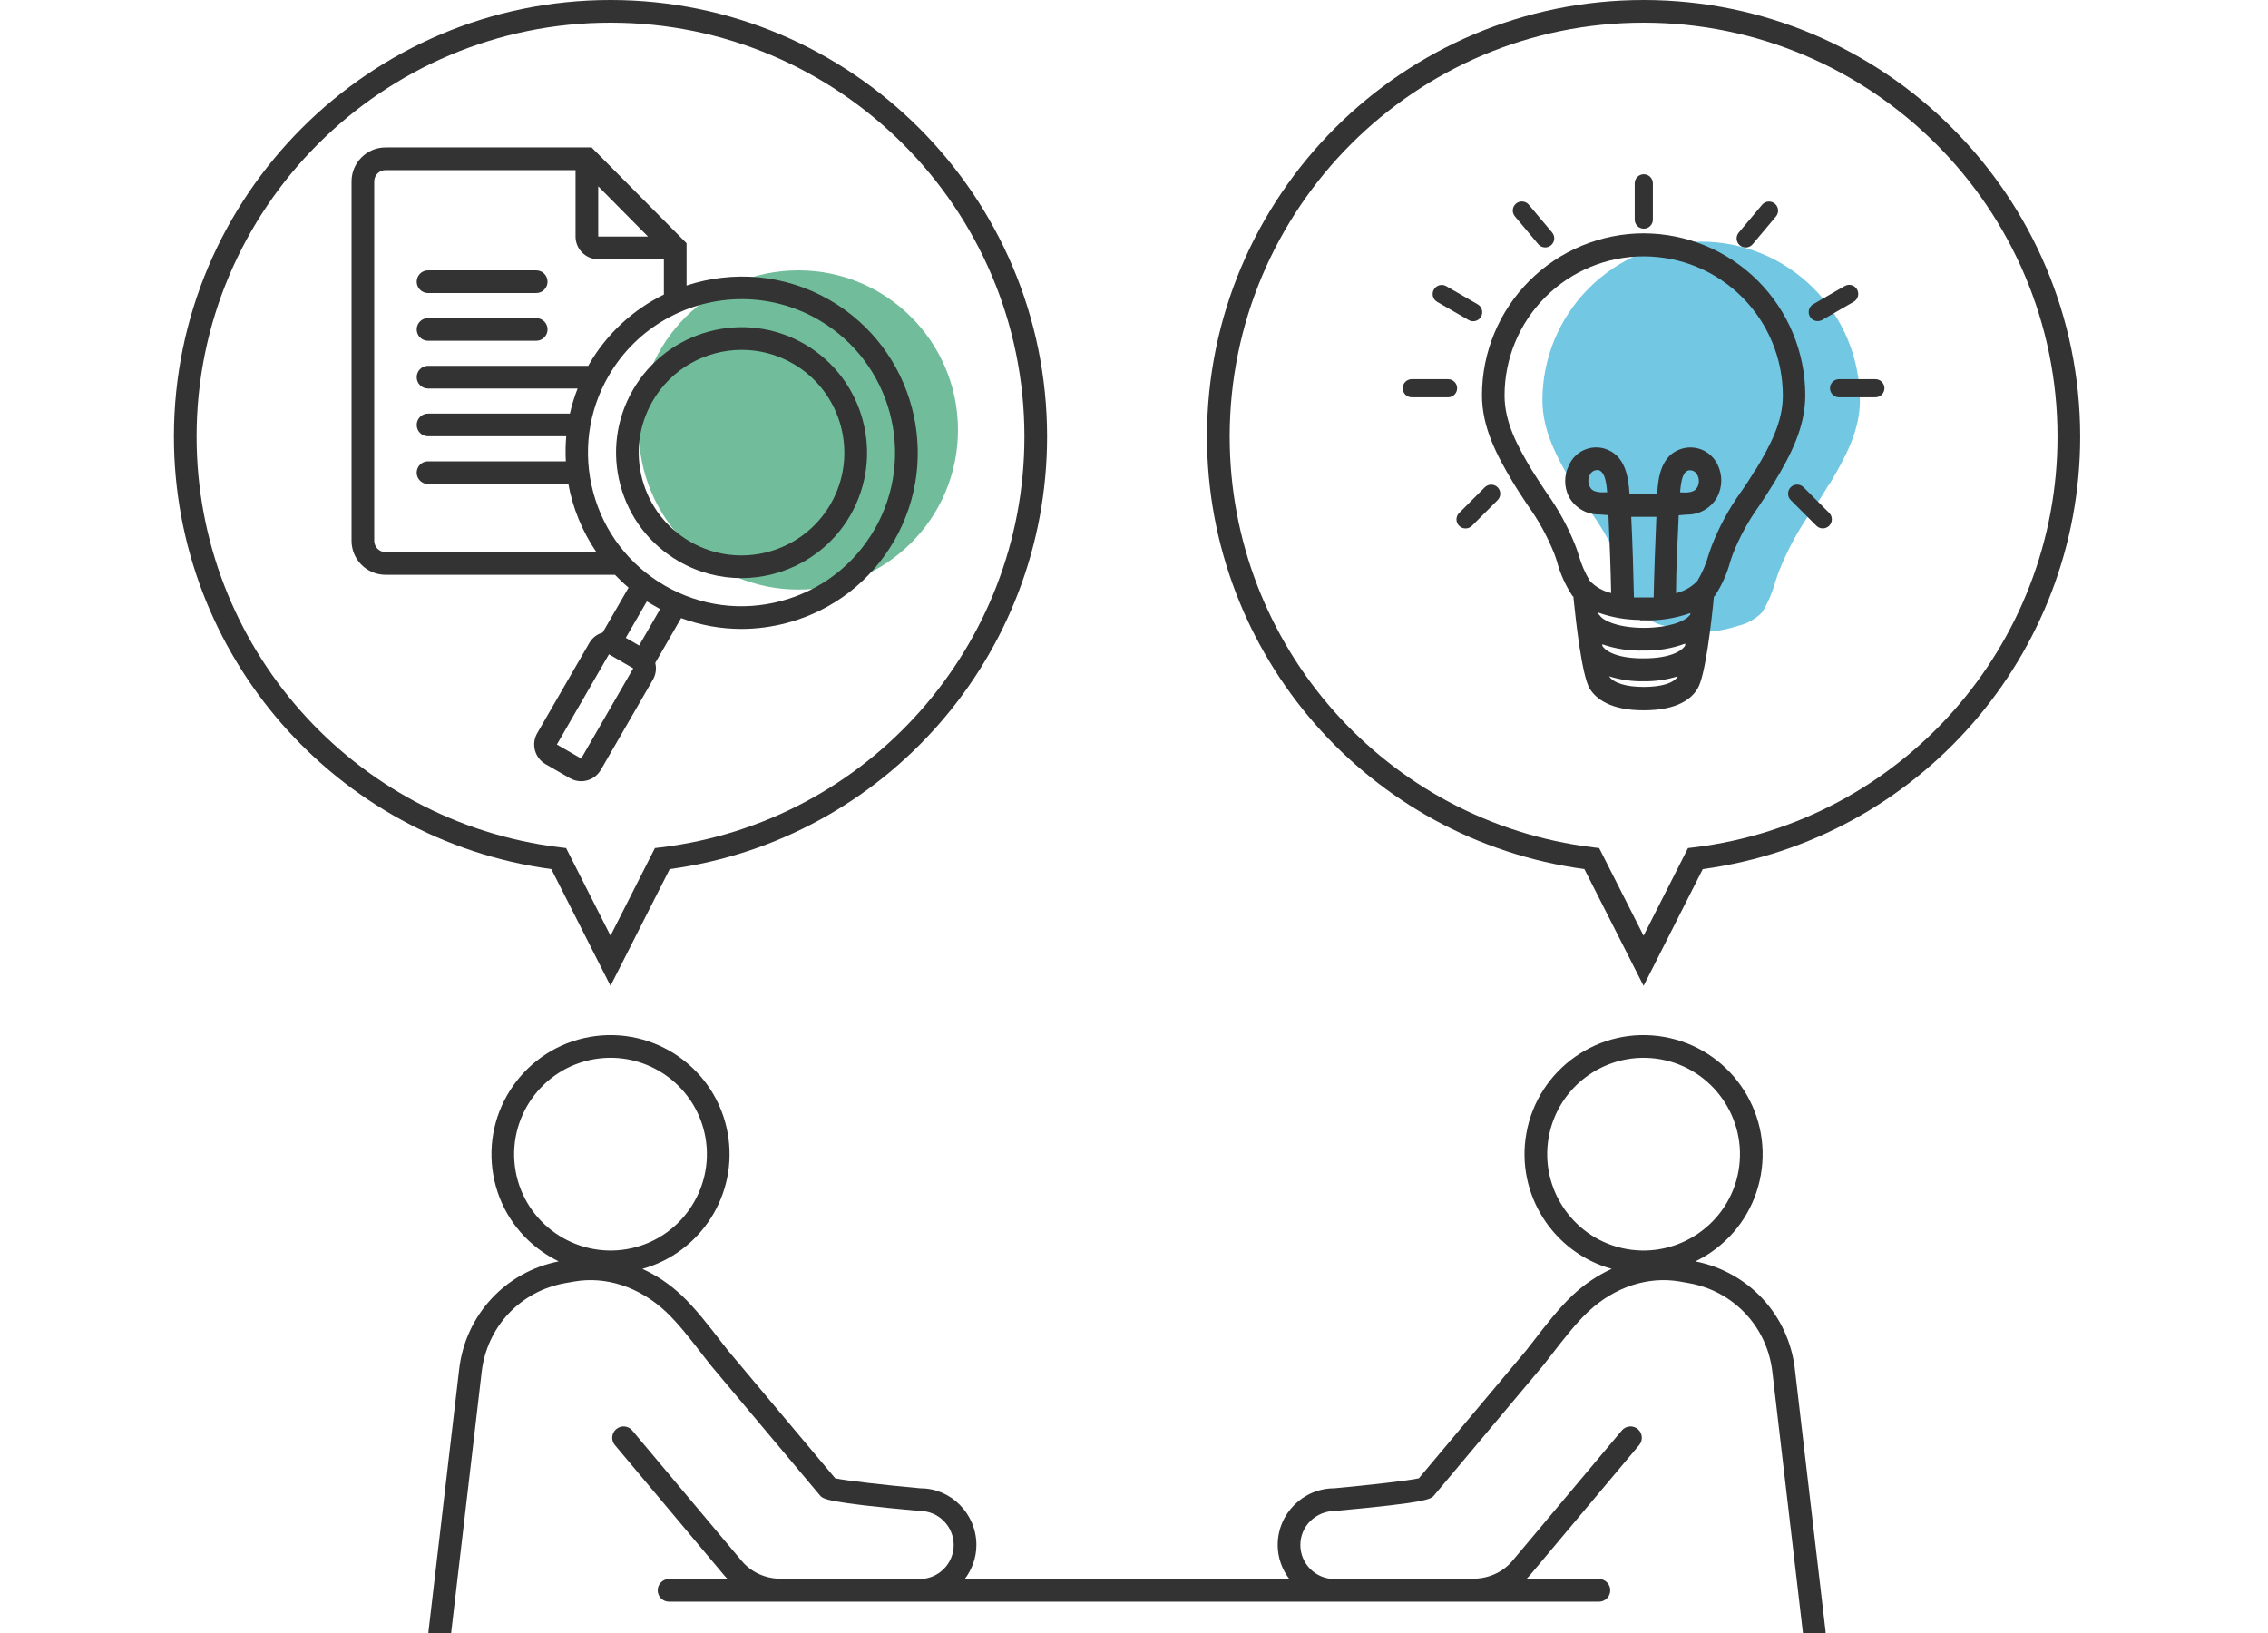
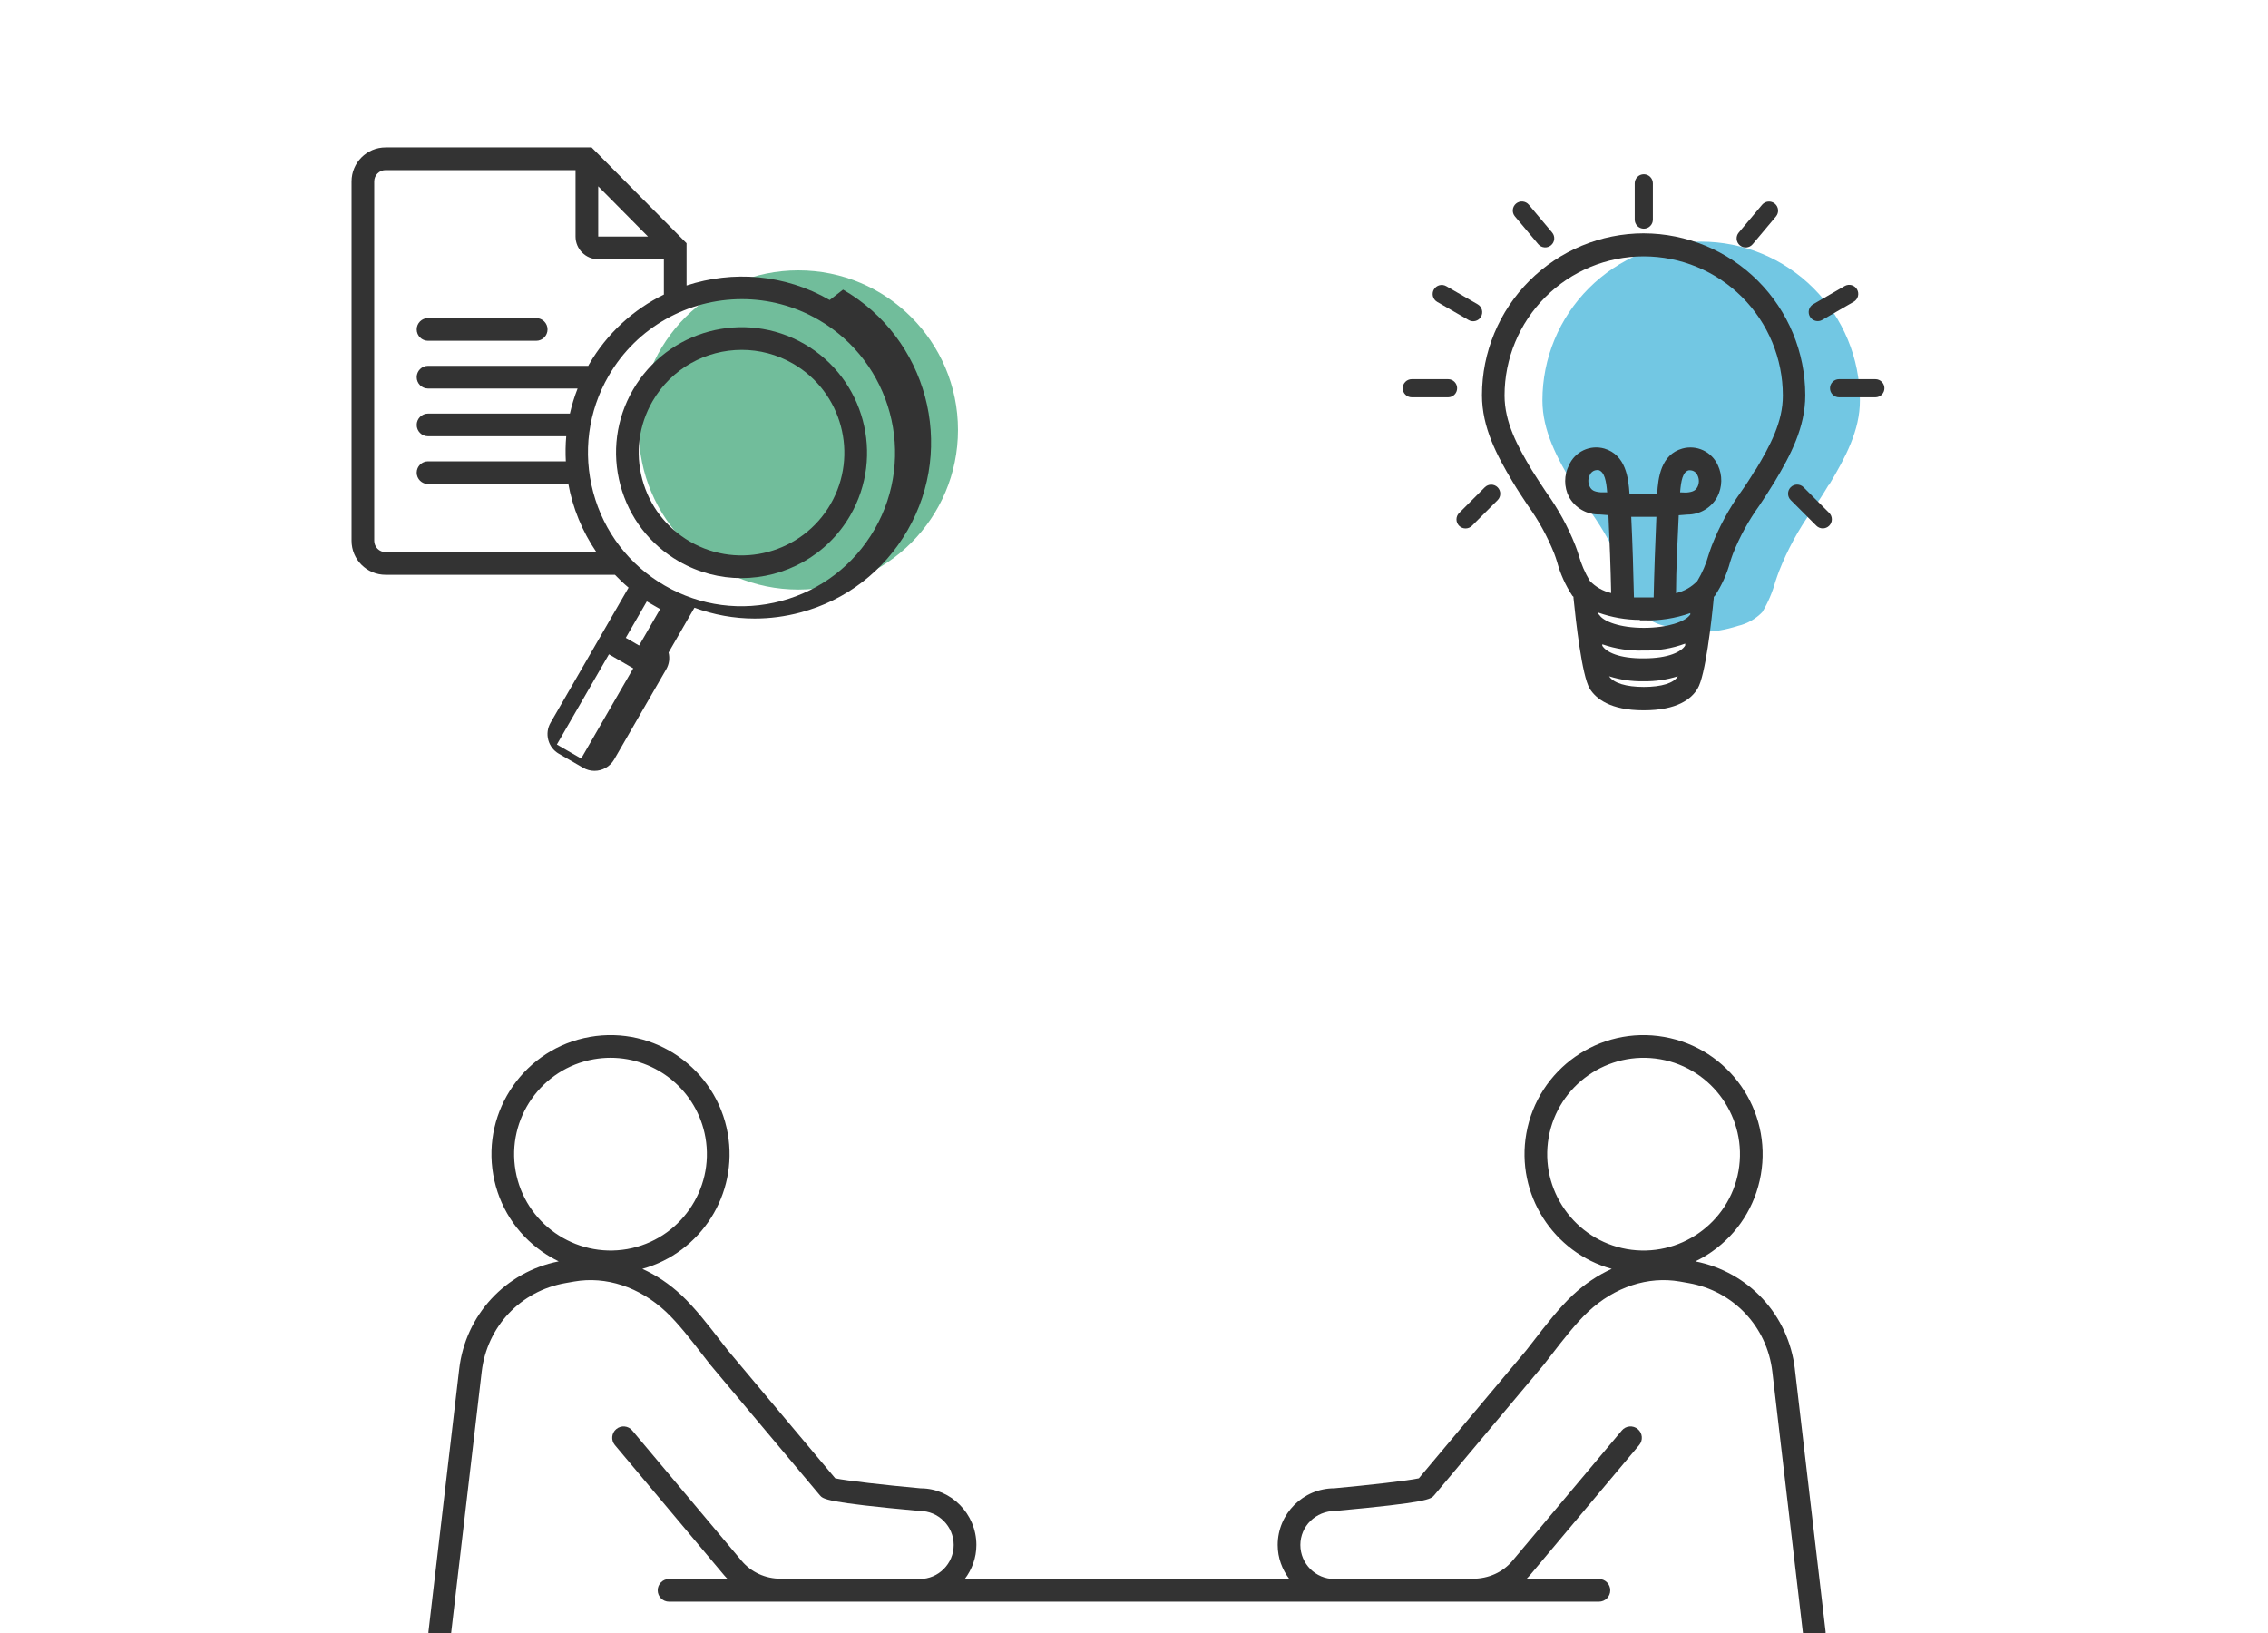
<svg xmlns="http://www.w3.org/2000/svg" width="200" height="144" viewBox="0 0 200 144">
  <defs>
    <style>.c{fill:#72c7e3;}.d{fill:#71bd9b;}.e{fill:#333;}</style>
  </defs>
  <g id="a" />
  <g id="b">
    <circle class="d" cx="70.404" cy="37.914" r="14.074" />
    <path class="c" d="M161.252,42.767c-.502,.856-1.004,1.608-1.483,2.282-1.182,1.657-2.155,3.454-2.898,5.35-.091,.251-.205,.559-.319,.913-.259,.933-.643,1.827-1.141,2.658-.581,.607-1.326,1.031-2.145,1.221-2.296,.726-3.885,.664-6.525-.011-.819-.188-1.565-.612-2.145-1.221-.498-.831-.882-1.725-1.141-2.658-.114-.354-.217-.662-.319-.913-.743-1.881-1.716-3.663-2.898-5.305-.479-.719-.981-1.472-1.483-2.282-1.449-2.418-2.738-4.814-2.738-7.495,0-3.712,1.475-7.273,4.1-9.898,2.625-2.625,6.185-4.1,9.898-4.1s7.273,1.475,9.898,4.1c2.625,2.625,4.1,6.185,4.1,9.898,.011,2.647-1.278,5.042-2.726,7.461h-.034Z" />
    <path class="e" d="M158.28,120.731c-.559-4.782-4.074-8.568-8.776-9.502,.502-.244,.988-.527,1.454-.853,2.298-1.608,3.831-4.015,4.317-6.776,1.005-5.701-2.815-11.157-8.516-12.162-5.712-1.01-11.157,2.814-12.162,8.516-.946,5.366,2.384,10.511,7.531,11.936-1.223,.554-2.385,1.331-3.438,2.314-1.197,1.118-2.433,2.718-3.425,4.002-.248,.321-.48,.621-.673,.864l-9.472,11.288c-.912,.206-4.413,.6-7.449,.881-2.757,0-5,2.243-5,5,0,1.13,.391,2.162,1.026,3h-28.621c.635-.838,1.026-1.87,1.026-3,0-2.755-2.239-4.996-4.901-4.996h-.008c-3.121-.285-6.627-.679-7.54-.885l-9.455-11.268c-.212-.267-.446-.57-.698-.896-.989-1.281-2.222-2.876-3.416-3.99-1.053-.984-2.216-1.76-3.44-2.315,5.148-1.424,8.478-6.57,7.532-11.936-1.004-5.7-6.45-9.522-12.162-8.516-5.7,1.005-9.521,6.461-8.516,12.162,.486,2.762,2.02,5.168,4.317,6.776,.466,.326,.952,.609,1.454,.853-4.702,.934-8.217,4.72-8.776,9.502l-2.71,23.152c-.064,.549,.328,1.045,.877,1.109,.039,.005,.079,.007,.117,.007,.501,0,.933-.375,.992-.884l2.71-23.152c.465-3.979,3.429-7.121,7.376-7.817l.779-.138c2.801-.489,5.747,.476,8.083,2.658,1.076,1.004,2.253,2.527,3.199,3.751,.257,.333,.497,.644,.73,.938l9.643,11.49c.3,.358,.536,.641,8.812,1.394,1.654,0,3,1.346,3,3s-1.346,3-3,3l-12.008-.004c-.057-.008-.113-.015-.242-.021h-.006c-1.35,0-2.606-.576-3.45-1.582l-9.642-11.49c-.354-.423-.982-.479-1.408-.123-.423,.354-.479,.985-.123,1.408l9.641,11.49c.095,.114,.2,.216,.302,.322h-5.166c-.553,0-1,.447-1,1s.447,1,1,1h82c.553,0,1-.447,1-1s-.447-1-1-1h-6.393c.102-.106,.207-.209,.302-.322l9.642-11.49c.355-.423,.3-1.054-.123-1.408-.423-.355-1.054-.3-1.408,.123l-9.643,11.49c-.844,1.007-2.104,1.584-3.525,1.584-.059,.005-.115,.012-.18,.023h-12c-1.654,0-3-1.346-3-3s1.346-3,3.091-3.004c8.185-.749,8.421-1.031,8.72-1.389l9.66-11.513c.215-.27,.451-.576,.705-.905,.948-1.228,2.129-2.755,3.208-3.763,2.336-2.183,5.283-3.146,8.083-2.657l.779,.138c3.947,.696,6.911,3.838,7.376,7.817l2.71,23.152c.06,.509,.491,.884,.992,.884,.038,0,.078-.002,.117-.007,.549-.064,.941-.561,.877-1.109l-2.71-23.152Zm-112.813-17.479c-.812-4.614,2.28-9.031,6.895-9.846,.497-.087,.991-.13,1.479-.13,4.045,0,7.64,2.906,8.366,7.024,.812,4.614-2.28,9.03-6.895,9.845-4.614,.805-9.032-2.278-9.846-6.894Zm91.1-2.951c.814-4.614,5.223-7.702,9.846-6.895,4.614,.814,7.707,5.231,6.895,9.846-.814,4.615-5.232,7.699-9.846,6.894-4.614-.814-7.707-5.23-6.895-9.845Z" />
    <g>
      <path class="e" d="M144.956,20.575c-3.784,.003-7.412,1.507-10.087,4.183-2.676,2.676-4.18,6.304-4.183,10.088,0,2.86,1.32,5.32,2.68,7.6,.46,.77,.92,1.46,1.36,2.12,.947,1.313,1.729,2.737,2.33,4.24,.08,.2,.16,.45,.25,.73,.287,1.066,.743,2.079,1.35,3l.1,.09v.1c.2,2,.74,6.86,1.43,8,.54,.87,1.8,1.91,4.74,1.91h.03c2.94,0,4.2-1,4.74-1.91,.69-1.1,1.23-5.93,1.43-8v-.09l.1-.1c.608-.921,1.063-1.934,1.35-3,.09-.28,.17-.53,.25-.73,.601-1.503,1.383-2.927,2.33-4.24,.44-.66,.89-1.35,1.36-2.12,1.36-2.28,2.68-4.74,2.68-7.6-.003-3.779-1.503-7.402-4.172-10.077-2.669-2.675-6.289-4.183-10.068-4.193Zm-1.11,25h2.22c-.1,2.25-.2,5.08-.24,7.11h-1.74c-.04-2.06-.13-4.89-.24-7.15v.04Zm.77,9.13h.34c1.394,.04,2.784-.177,4.1-.64v.13l-.07,.08c-.42,.53-1.88,1.09-4.03,1.09-2.11,0-3.57-.57-3.92-1.14l-.08-.07v-.13c1.175,.419,2.413,.636,3.66,.64v.04Zm-3.32,2.28v-.17c1.175,.408,2.417,.594,3.66,.55,1.244,.029,2.483-.178,3.65-.61-.004,.056-.004,.113,0,.17-.34,.55-1.47,1.13-3.63,1.13h-.02c-2.19,.02-3.32-.56-3.66-1.11v.04Zm3.66,3.59c-1.55,0-2.67-.34-3.06-.94,.969,.308,1.983,.457,3,.44h.06c1.017,.017,2.031-.132,3-.44-.34,.6-1.43,.94-3,.94Zm9.84-19.16c-.44,.75-.88,1.41-1.3,2-1.036,1.453-1.889,3.028-2.54,4.69-.08,.22-.18,.49-.28,.8-.227,.818-.563,1.602-1,2.33-.509,.532-1.163,.903-1.88,1.07,0-2,.14-4.74,.24-6.87l.77-.06c.538,0,1.066-.145,1.529-.42s.843-.668,1.101-1.14c.222-.43,.342-.905,.351-1.389,.009-.484-.094-.963-.301-1.401-.259-.579-.718-1.046-1.292-1.316-.574-.27-1.227-.325-1.838-.154-1.89,.53-2.14,2.56-2.22,4h-2.44c-.09-1.41-.33-3.44-2.22-4-.61-.174-1.262-.121-1.836,.149-.574,.27-1.03,.74-1.284,1.321-.22,.432-.334,.91-.334,1.395s.114,.963,.334,1.395c.266,.482,.66,.882,1.138,1.155,.478,.273,1.022,.41,1.573,.395l.77,.06c.1,2.14,.2,4.84,.24,6.87-.718-.165-1.372-.537-1.88-1.07-.437-.728-.773-1.512-1-2.33-.1-.31-.19-.58-.28-.8-.651-1.649-1.505-3.211-2.54-4.65-.42-.63-.86-1.29-1.3-2-1.27-2.12-2.4-4.22-2.4-6.57,0-3.254,1.293-6.375,3.594-8.676,2.301-2.301,5.422-3.594,8.676-3.594s6.375,1.293,8.676,3.594c2.301,2.301,3.594,5.422,3.594,8.676,.01,2.32-1.12,4.42-2.39,6.54h-.03Zm-6.64,2c.08-1,.23-1.8,.75-1.94,.063-.01,.127-.01,.19,0,.132,.011,.258,.06,.364,.139,.106,.08,.188,.187,.236,.311,.076,.156,.115,.327,.115,.5s-.039,.344-.115,.5c-.16,.3-.36,.46-1,.51l-.54-.02Zm-6.46,0h-.51c-.65-.05-.85-.21-1-.51-.079-.155-.12-.326-.12-.5s.041-.345,.12-.5c.048-.124,.13-.231,.236-.311,.106-.08,.232-.128,.364-.139,.063-.01,.127-.01,.19,0,.52,.17,.67,.96,.75,1.97l-.03-.01Z" />
      <path class="e" d="M130.934,42.972l-2.263,2.263c-.312,.312-.312,.819,0,1.131,.312,.312,.819,.312,1.131,0l2.263-2.263c.312-.312,.312-.819,0-1.131-.312-.312-.819-.312-1.131,0Z" />
      <path class="e" d="M127.696,33.435h-3.2c-.442,0-.8,.358-.8,.8s.358,.8,.8,.8h3.2c.442,0,.8-.358,.8-.8s-.358-.8-.8-.8Z" />
      <path class="e" d="M130.308,26.835l-2.771-1.6c-.383-.221-.872-.09-1.093,.293-.221,.383-.09,.872,.293,1.093l2.771,1.6c.383,.221,.872,.09,1.093-.293,.221-.383,.09-.872-.293-1.093Z" />
      <path class="e" d="M136.873,20.503l-2.057-2.451c-.284-.338-.789-.383-1.127-.099-.338,.284-.383,.789-.099,1.127l2.057,2.451c.284,.338,.789,.383,1.127,.099,.339-.284,.383-.789,.099-1.127Z" />
      <path class="e" d="M145.756,16.165c0-.442-.358-.8-.8-.8s-.8,.358-.8,.8v3.2c0,.442,.358,.8,.8,.8s.8-.358,.8-.8v-3.2Z" />
      <path class="e" d="M154.554,21.537l2.057-2.451c.284-.338,.24-.843-.099-1.127-.339-.284-.843-.24-1.127,.099l-2.057,2.451c-.284,.338-.24,.843,.099,1.127,.338,.284,.843,.24,1.127-.099Z" />
      <path class="e" d="M160.696,28.21l2.771-1.6c.383-.221,.514-.71,.293-1.093-.221-.383-.71-.514-1.093-.293l-2.771,1.6c-.383,.221-.514,.71-.293,1.093,.221,.383,.71,.514,1.093,.293Z" />
      <path class="e" d="M165.376,33.435h-3.2c-.442,0-.8,.358-.8,.8s.358,.8,.8,.8h3.2c.442,0,.8-.358,.8-.8s-.358-.8-.8-.8Z" />
      <path class="e" d="M161.305,45.229l-2.263-2.263c-.312-.312-.819-.312-1.131,0-.312,.312-.312,.819,0,1.131l2.263,2.263c.312,.312,.819,.312,1.131,0,.312-.312,.312-.819,0-1.131Z" />
    </g>
-     <path class="e" d="M144.937,86.932l-5.22-10.294c-19.011-2.577-33.28-18.877-33.28-38.138C106.437,17.271,123.708,0,144.937,0s38.5,17.271,38.5,38.5c0,19.26-14.27,35.561-33.28,38.138l-5.22,10.294Zm0-84.932c-20.126,0-36.5,16.374-36.5,36.5,0,18.429,13.78,34,32.053,36.22l.53,.064,3.917,7.726,3.917-7.726,.53-.064c18.272-2.219,32.053-17.791,32.053-36.22,0-20.126-16.374-36.5-36.5-36.5Z" />
-     <path class="e" d="M53.837,86.932l-5.22-10.294c-19.011-2.577-33.28-18.877-33.28-38.138C15.337,17.271,32.608,0,53.837,0s38.5,17.271,38.5,38.5c0,19.26-14.27,35.561-33.28,38.138l-5.22,10.294Zm0-84.932c-20.126,0-36.5,16.374-36.5,36.5,0,18.429,13.78,34,32.053,36.22l.53,.064,3.917,7.726,3.917-7.726,.53-.064c18.272-2.219,32.053-17.791,32.053-36.22,0-20.126-16.374-36.5-36.5-36.5Z" />
    <g>
      <path class="e" d="M70.928,30.331c-5.283-3.049-12.065-1.234-15.116,4.051-1.478,2.56-1.871,5.542-1.105,8.397,.765,2.855,2.596,5.242,5.155,6.72,1.738,1.003,3.638,1.48,5.514,1.48,3.828,0,7.556-1.985,9.604-5.531,3.051-5.284,1.233-12.065-4.051-15.117Zm2.318,14.117c-2.5,4.329-8.056,5.818-12.385,3.318-2.097-1.21-3.598-3.166-4.224-5.505-.627-2.339-.305-4.782,.906-6.879,1.677-2.905,4.73-4.531,7.866-4.531,1.537,0,3.094,.391,4.518,1.213,4.329,2.5,5.817,8.055,3.318,12.384Z" />
-       <path class="e" d="M73.164,26.457c-3.982-2.299-8.564-2.613-12.621-1.28v-3.728l-8.373-8.449h-18.17c-1.654,0-3,1.346-3,3v31.687c0,1.654,1.346,3,3,3h20.228c.38,.394,.775,.776,1.201,1.132l-2.286,3.961c-.498,.144-.916,.467-1.175,.917l-4.593,7.954c-.267,.462-.338,1.001-.2,1.518,.139,.517,.47,.948,.933,1.215l2.143,1.237c.314,.181,.657,.268,.996,.268,.692,0,1.365-.359,1.736-1l4.592-7.954c.26-.45,.33-.973,.207-1.477l2.281-3.951c1.708,.628,3.498,.954,5.307,.954,1.35,0,2.709-.177,4.048-.536,4.009-1.074,7.36-3.646,9.436-7.24,4.284-7.42,1.731-16.943-5.688-21.228Zm-20.411-10.027l4.391,4.431h-4.391v-4.431Zm-18.753,32.257c-.552,0-1-.449-1-1V16c0-.551,.448-1,1-1h16.753v5.86c0,1.103,.897,2,2,2h5.79v3.114c-2.677,1.311-5.007,3.401-6.606,6.171-.022,.038-.038,.077-.06,.115h-14.131c-.552,0-1,.448-1,1s.448,1,1,1h13.188c-.284,.727-.511,1.465-.679,2.21h-12.509c-.552,0-1,.448-1,1s.448,1,1,1h12.187c-.067,.741-.075,1.482-.036,2.219-.016,0-.029-.009-.045-.009h-12.107c-.552,0-1,.448-1,1s.448,1,1,1h12.107c.091,0,.173-.029,.257-.052,.388,2.159,1.231,4.228,2.484,6.058h-18.593Zm17.251,18.202l-2.144-1.237,4.592-7.954,1.862,1.075,.28,.162-4.591,7.955Zm5.106-9.966l-1.173-.678,1.854-3.211,1.174,.678-1.854,3.211Zm20.763-10.238c-1.808,3.132-4.728,5.373-8.221,6.309-3.498,.936-7.144,.455-10.274-1.353-3.132-1.808-5.372-4.728-6.309-8.221-.936-3.493-.456-7.142,1.353-10.274,2.505-4.339,7.065-6.767,11.749-6.767,2.295,0,4.62,.583,6.746,1.812,6.466,3.733,8.688,12.03,4.956,18.495Z" />
-       <path class="e" d="M37.746,25.84h9.538c.552,0,1-.448,1-1s-.448-1-1-1h-9.538c-.552,0-1,.448-1,1s.448,1,1,1Z" />
+       <path class="e" d="M73.164,26.457c-3.982-2.299-8.564-2.613-12.621-1.28v-3.728l-8.373-8.449h-18.17c-1.654,0-3,1.346-3,3v31.687c0,1.654,1.346,3,3,3h20.228c.38,.394,.775,.776,1.201,1.132l-2.286,3.961l-4.593,7.954c-.267,.462-.338,1.001-.2,1.518,.139,.517,.47,.948,.933,1.215l2.143,1.237c.314,.181,.657,.268,.996,.268,.692,0,1.365-.359,1.736-1l4.592-7.954c.26-.45,.33-.973,.207-1.477l2.281-3.951c1.708,.628,3.498,.954,5.307,.954,1.35,0,2.709-.177,4.048-.536,4.009-1.074,7.36-3.646,9.436-7.24,4.284-7.42,1.731-16.943-5.688-21.228Zm-20.411-10.027l4.391,4.431h-4.391v-4.431Zm-18.753,32.257c-.552,0-1-.449-1-1V16c0-.551,.448-1,1-1h16.753v5.86c0,1.103,.897,2,2,2h5.79v3.114c-2.677,1.311-5.007,3.401-6.606,6.171-.022,.038-.038,.077-.06,.115h-14.131c-.552,0-1,.448-1,1s.448,1,1,1h13.188c-.284,.727-.511,1.465-.679,2.21h-12.509c-.552,0-1,.448-1,1s.448,1,1,1h12.187c-.067,.741-.075,1.482-.036,2.219-.016,0-.029-.009-.045-.009h-12.107c-.552,0-1,.448-1,1s.448,1,1,1h12.107c.091,0,.173-.029,.257-.052,.388,2.159,1.231,4.228,2.484,6.058h-18.593Zm17.251,18.202l-2.144-1.237,4.592-7.954,1.862,1.075,.28,.162-4.591,7.955Zm5.106-9.966l-1.173-.678,1.854-3.211,1.174,.678-1.854,3.211Zm20.763-10.238c-1.808,3.132-4.728,5.373-8.221,6.309-3.498,.936-7.144,.455-10.274-1.353-3.132-1.808-5.372-4.728-6.309-8.221-.936-3.493-.456-7.142,1.353-10.274,2.505-4.339,7.065-6.767,11.749-6.767,2.295,0,4.62,.583,6.746,1.812,6.466,3.733,8.688,12.03,4.956,18.495Z" />
      <path class="e" d="M37.746,30.05h9.538c.552,0,1-.448,1-1s-.448-1-1-1h-9.538c-.552,0-1,.448-1,1s.448,1,1,1Z" />
    </g>
  </g>
</svg>